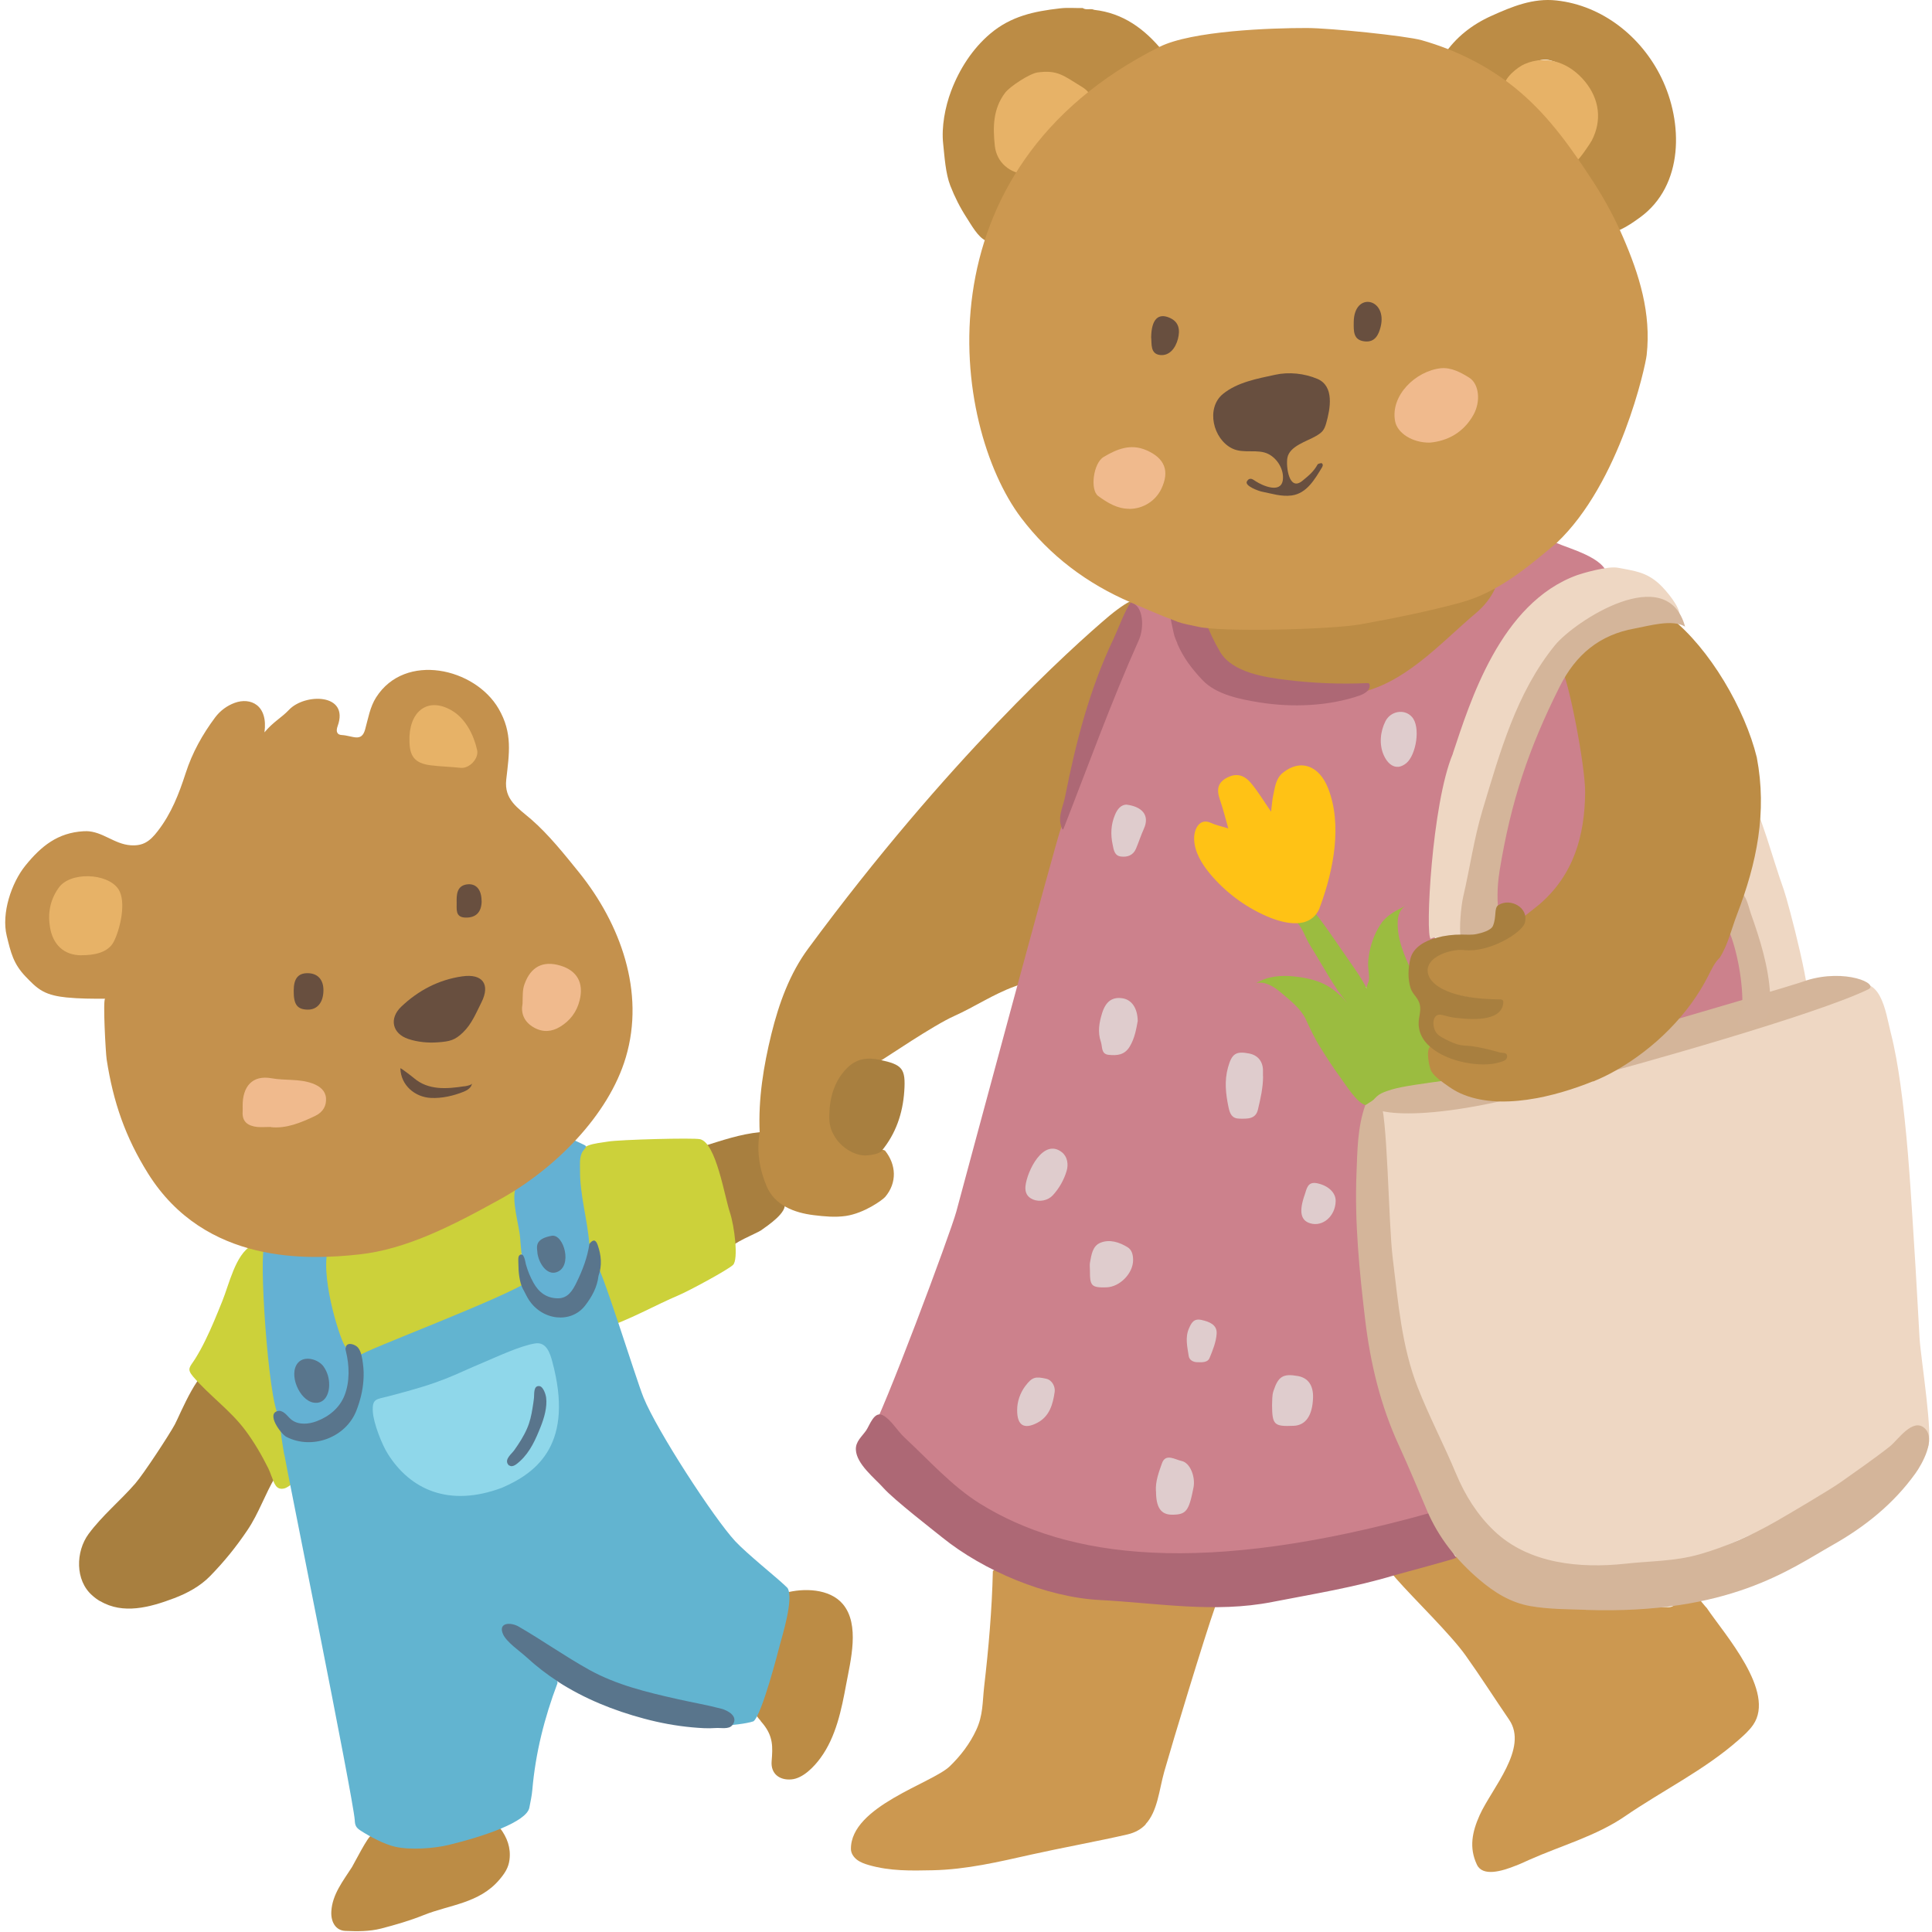
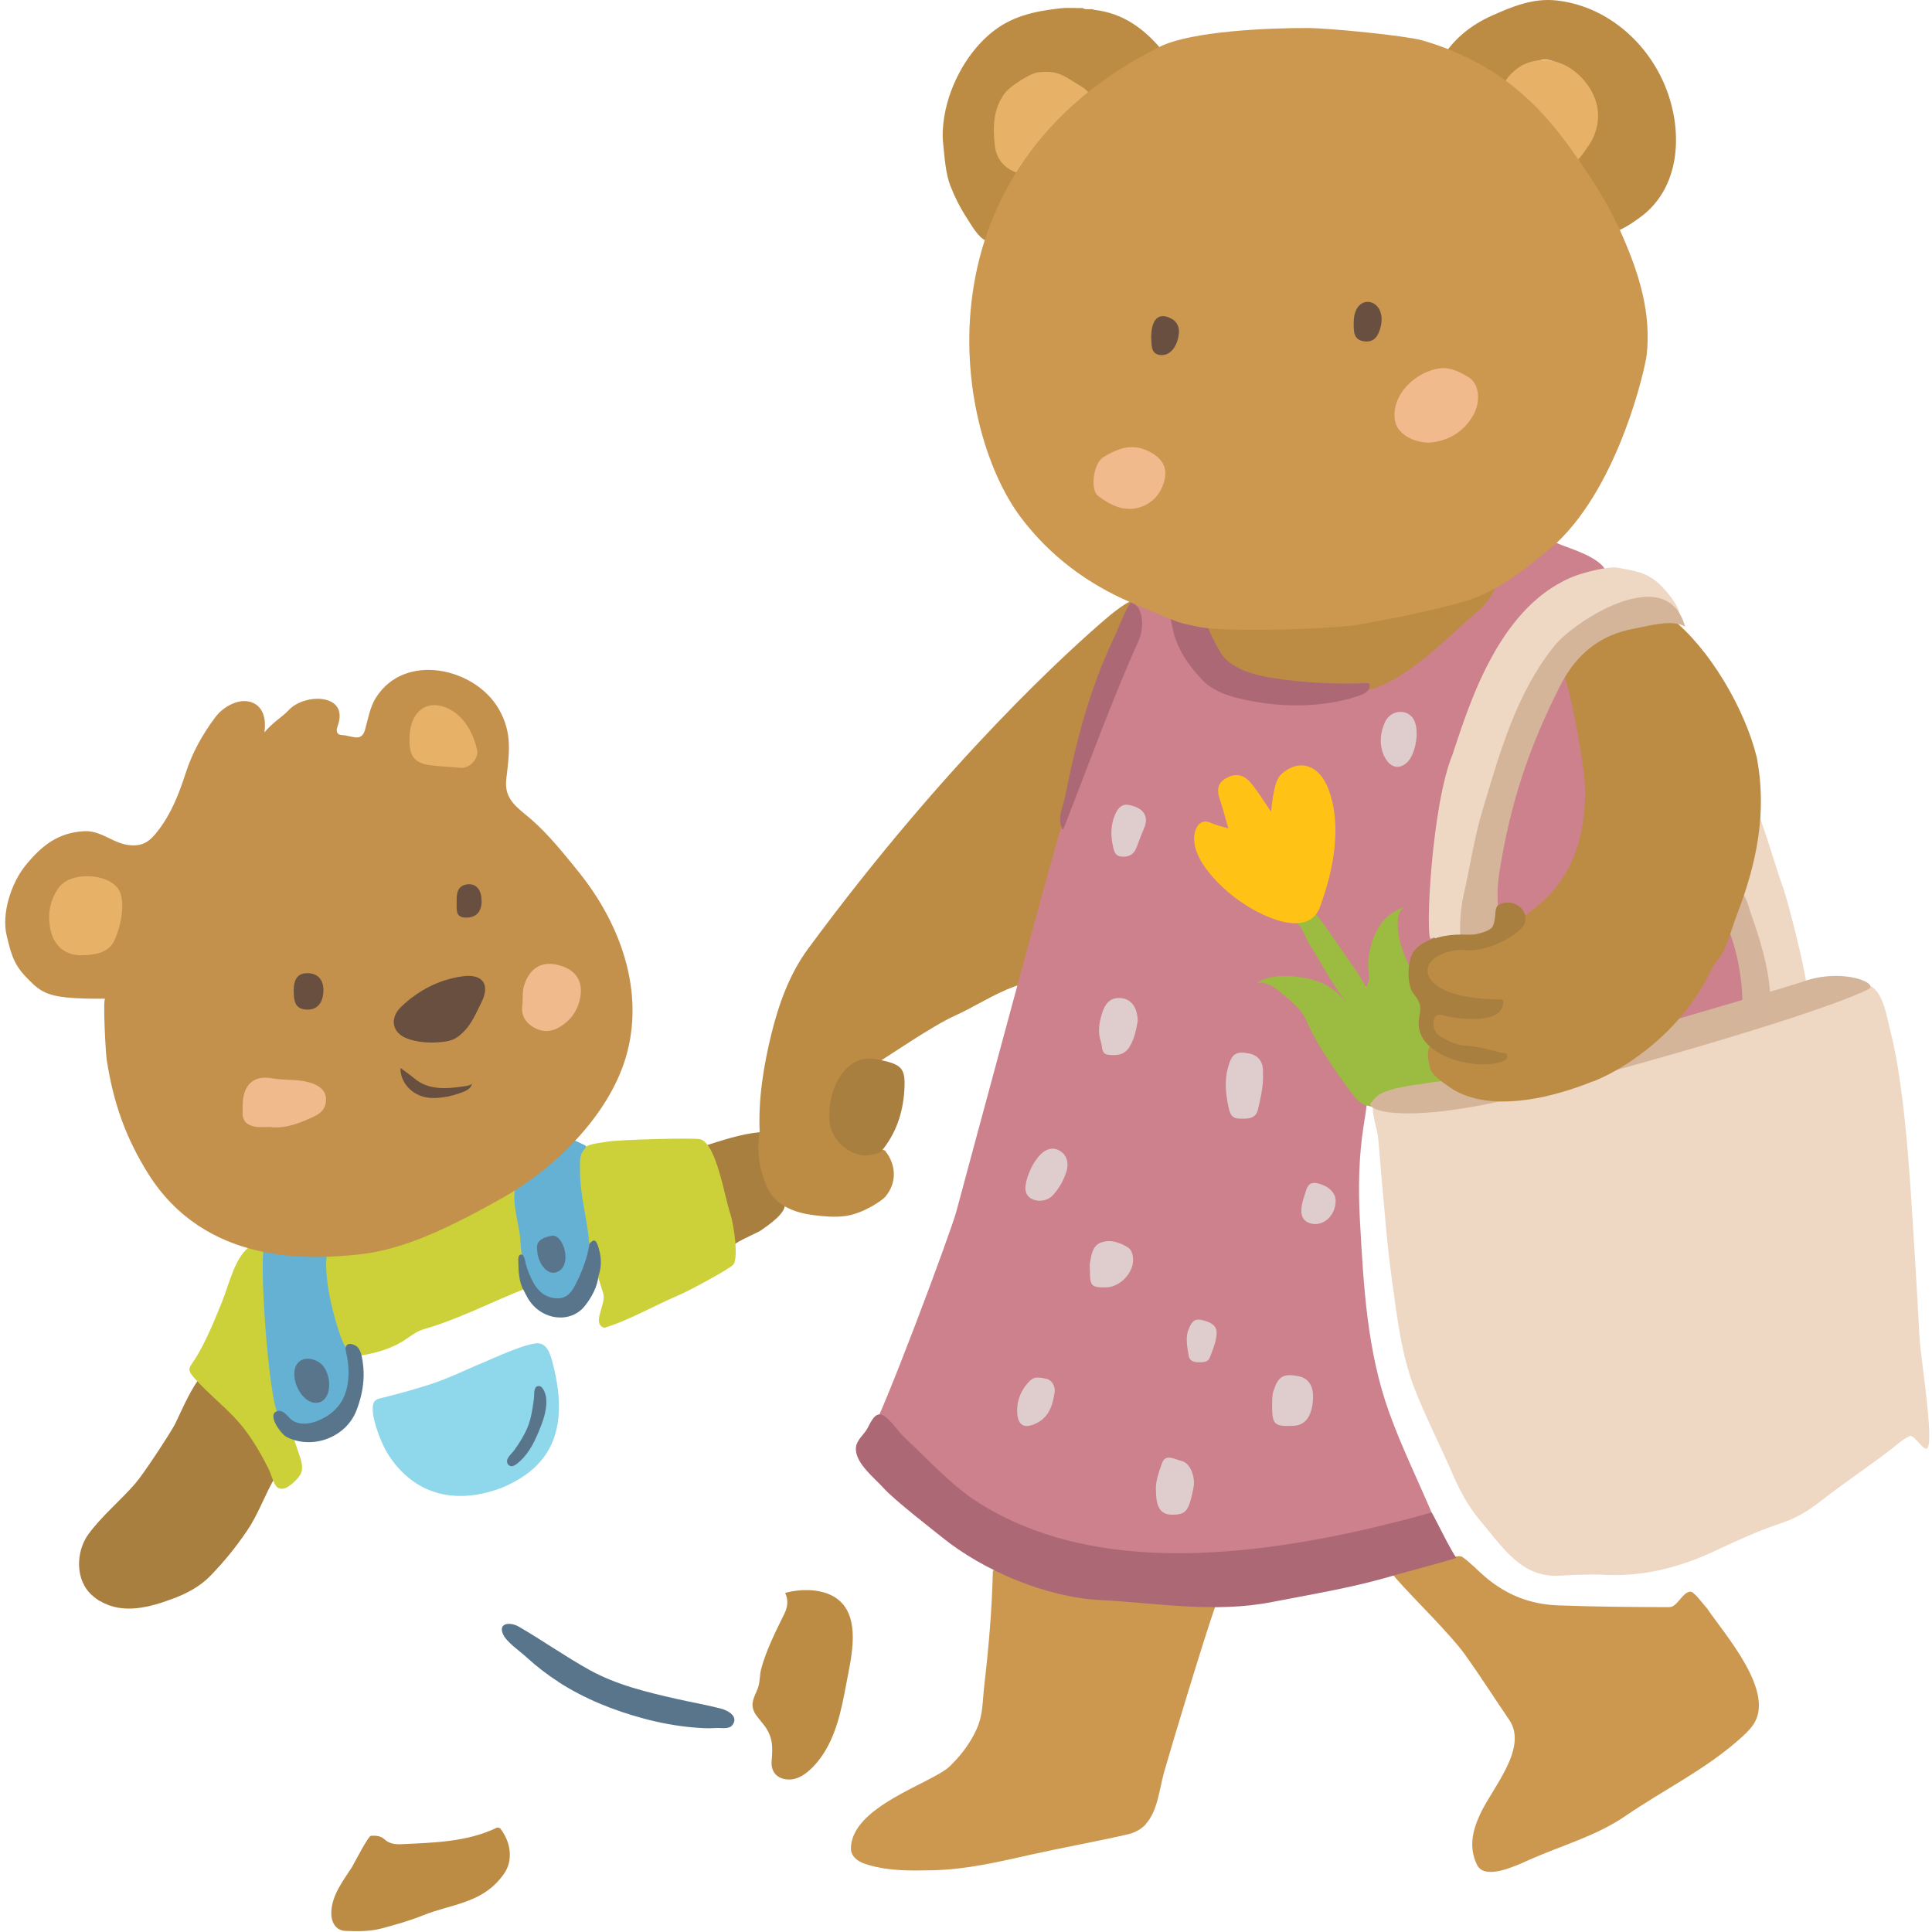
<svg xmlns="http://www.w3.org/2000/svg" width="357" height="357" viewBox="0 0 357 357" fill="none">
  <path d="M134.991 230.689C134.553 226.51 132.381 222.879 131.268 218.9C130.611 216.564 130.355 214.173 129.862 211.837C133.33 210.761 136.761 209.556 140.411 209.209C140.721 211.764 140.94 214.319 141.378 216.856C141.579 217.969 142.053 218.991 142.692 219.922C143.185 220.652 144.681 221.583 144.955 222.331C145.539 223.992 141.944 226.419 140.593 227.368C139.918 227.842 134.936 229.85 135.027 230.689H134.991Z" fill="#A87F3F" />
  <path d="M209.432 110.934C209.559 111.08 207.953 114.073 208.081 114.219C208.318 114.749 208.008 115.168 207.753 115.57C203.446 122.979 201.219 131.137 199.12 139.331C197.952 143.93 196.784 148.547 196.347 153.292C195.434 155.975 196.894 158.968 195.908 161.65C194.558 165.373 191.164 168.859 190.835 172.838C190.616 175.411 191.109 177.984 189.85 180.393C189.631 180.831 189.339 181.251 188.955 181.561C188.536 181.908 188.006 182.09 187.495 182.273C183.48 183.733 180.141 186.032 176.308 187.748C172.476 189.463 163.716 195.431 163.059 195.796C161.873 196.471 160.285 195.924 159.007 196.526C157.511 197.238 156.507 198.679 155.741 200.103C154.189 202.895 154.262 206.034 154.518 209.136C154.573 209.702 154.773 210.359 155.284 210.578C157.529 211.509 159.5 213.571 162.311 212.549C162.694 212.403 163.132 212.385 163.533 212.604C165.632 215.232 165.778 218.535 163.588 221.145C163.095 221.729 159.719 224.174 156.306 224.685C154.317 224.977 152.291 224.777 150.357 224.539C146.78 224.101 143.148 222.733 141.652 219.174C140.32 216.017 139.79 212.659 140.374 209.228C140.101 203.041 141.086 196.982 142.546 191.033C143.933 185.43 145.922 179.9 149.353 175.265C175.067 140.389 197.971 119.712 204.979 113.8C205.69 113.197 208.391 111.062 209.395 110.953L209.432 110.934Z" fill="#BC8C45" />
  <path d="M162.913 212.677C162.457 213.243 160.814 213.462 160.139 213.498C157.931 213.626 155.54 212.038 154.39 210.25C153.441 208.79 153.204 207.749 153.24 205.961C153.313 202.767 154.189 199.72 156.489 197.384C158.296 195.577 160.267 195.358 162.548 195.832C166.727 196.727 167.384 197.402 167.092 201.654C166.818 205.687 165.559 209.465 162.913 212.659V212.677Z" fill="#A87F3F" />
  <path d="M18.502 295.878C18.009 295.586 17.517 295.239 17.061 294.819C13.848 292.045 13.976 286.698 16.367 283.45C18.904 280.019 22.225 277.318 24.999 274.124C26.569 272.317 31.332 265.036 32.317 263.192C33.212 261.532 37.208 251.567 39.362 253.556C42.811 256.732 48.888 264.415 49.618 264.908C51.589 266.24 51.662 270.419 50.896 272.883C48.979 276.058 47.83 279.617 45.749 282.701C43.65 285.822 41.479 288.505 38.851 291.206C37.008 293.104 34.617 294.4 32.153 295.33C27.682 297.027 22.718 298.36 18.52 295.859L18.502 295.878Z" fill="#A87F3F" />
  <path d="M50.166 272.774C49.965 272.226 49.764 271.697 49.563 271.295C48.341 268.85 46.954 266.459 45.311 264.269C42.537 260.564 38.668 257.863 35.675 254.359C34.434 252.899 35.11 252.607 36.059 251.093C36.752 249.98 37.373 248.848 37.938 247.68C39.106 245.326 40.074 242.899 41.059 240.471C42.318 237.405 43.505 231.784 46.479 230.178C48.687 228.992 50.001 230.142 50.293 231.511C50.823 233.974 50.038 238.683 50.111 241.201C50.385 250.509 52.173 259.926 55.257 268.686C55.659 269.854 56.097 271.149 55.604 272.281C55.221 273.157 53.487 274.799 52.538 275.036C51.023 275.401 50.695 274.142 50.184 272.81L50.166 272.774Z" fill="#CCD13A" />
  <path d="M111.722 245.362C109.186 244.705 112.051 241.019 111.485 239.066C110.682 236.31 109.623 233.628 108.82 230.854C107.269 225.507 106.12 219.813 106.667 214.301C106.959 211.345 109.897 211.363 112.343 210.943C114.478 210.578 128.165 210.213 129.37 210.505C132.345 211.235 133.877 221.072 134.881 224.065C135.684 226.437 136.505 232.715 135.447 233.737C134.461 234.686 127.052 238.665 125.318 239.376C121.468 240.982 115.774 244.176 111.704 245.344L111.722 245.362Z" fill="#CCD13A" />
  <path d="M95.48 217.458C97.25 217.823 97.706 220.743 97.688 222.349C97.67 223.882 97.049 226.2 96.903 227.715C96.794 228.865 95.808 230.16 96.611 230.726C95.936 232.514 96.502 234.285 96.666 236.073C96.739 236.803 97.25 237.533 96.666 238.281C90.534 240.709 84.658 243.793 78.289 245.618C77.194 245.928 76.172 246.658 75.204 247.333C72.668 249.122 69.766 249.943 66.773 250.472C65.276 249.907 64.601 248.812 63.506 248.866C62.466 248.447 62.174 247.479 61.919 246.549C60.951 243.209 60.112 239.833 59.619 236.383C59.455 235.179 59.017 232.715 60.258 231.93C61.627 231.055 63.707 231.839 65.24 231.474C66.992 231.036 68.799 230.617 70.551 230.142C74.657 229.029 78.526 227.24 82.231 225.215C85.388 223.499 88.618 221.948 91.83 220.342C92.341 220.086 95.042 217.312 95.498 217.495L95.48 217.458Z" fill="#CCD13A" />
  <path d="M140.575 317.997C139.973 317.303 139.371 316.609 139.152 315.752C138.75 314.182 139.717 313.051 140.137 311.646C140.447 310.587 140.374 309.474 140.648 308.415C141.524 305.039 143.404 301.316 144.937 298.195C145.539 296.973 145.722 295.659 145.083 294.345C148.459 293.414 153.295 293.505 155.741 296.407C158.934 300.185 157.164 306.882 156.361 311.226C155.503 315.88 154.481 320.935 151.616 324.84C150.43 326.464 148.386 328.618 146.251 328.8C144.006 329.001 142.4 327.724 142.583 325.461C142.802 322.778 142.875 320.898 141.031 318.58C140.885 318.398 140.721 318.215 140.557 318.015L140.575 317.997Z" fill="#BC8C45" />
  <path d="M68.598 339.221C69.51 339.166 70.35 339.221 71.116 339.933C71.956 340.717 73.124 340.827 74.255 340.772C80.223 340.48 86.245 340.389 91.812 337.725C91.958 337.652 92.213 337.779 92.414 337.816C93.71 339.549 94.421 341.429 94.148 343.637C93.965 345.116 93.29 346.138 92.286 347.324C88.563 351.722 83.052 351.959 78.288 353.876C75.752 354.898 73.106 355.664 70.441 356.358C68.215 356.923 66.025 356.887 63.816 356.796C61.992 356.723 61.115 355.098 61.225 353.2C61.389 350.061 63.415 347.543 65.039 345.006C65.368 344.477 68.087 339.111 68.598 339.203V339.221Z" fill="#BC8C45" />
  <path d="M287.632 100.331C289.877 101.371 296.593 103.05 296.994 106.299C297.432 107.522 292.559 106.354 291.866 106.664C287.687 108.507 284.165 111.172 281.281 114.73C279.894 116.446 278.726 118.234 277.978 120.296C276.208 125.096 274.091 129.75 271.627 134.239C267.959 140.919 266.462 147.507 265.787 155.19C265.367 159.844 264.29 164.698 265.002 169.388C264.728 170.429 265.203 173.841 265.312 174.9C265.312 175.922 263.907 179.225 263.469 180.211C262.758 181.798 259.929 180.393 258.87 181.798C256.224 185.339 252.903 183.696 250.749 180.503C247.738 176.05 244.471 171.779 241.569 167.271C240.748 165.994 243.175 162.745 243.668 161.577C244.362 159.917 244.544 158.055 244.197 156.303C243.997 155.3 243.577 154.259 242.756 153.639C241.825 152.927 240.566 152.872 239.398 152.982C237.737 153.128 236.095 153.548 234.58 154.241C233.485 154.734 232.372 155.427 231.915 156.541C231.605 157.307 231.642 158.183 231.733 159.004C232.171 163.037 234.507 168.239 238.996 169.297C241.241 170.739 242.61 172.984 244.161 175.028C245.146 176.323 245.749 178.732 246.533 180.265C247.592 182.327 248.632 184.371 249.691 186.434C250.53 188.076 251.37 189.737 251.935 191.489C253.687 196.927 252.866 202.439 251.99 207.914C251.059 213.772 250.968 219.721 251.297 225.634C251.972 237.643 252.592 249.706 256.753 261.167C259.016 267.408 261.936 273.394 264.546 279.508C264.874 280.274 265.349 281.004 265.239 281.88C264.929 282.975 263.925 283.066 263.068 283.249C254.271 285.037 244.873 288.487 235.839 288.341C223.703 288.158 212.187 289.235 200.197 287.647C194.321 286.862 188.298 282.774 182.915 280.329C180.725 279.343 178.608 278.139 177.075 276.296C174.228 272.901 170.87 270.054 167.713 266.97C165.486 264.798 158.898 267.919 160.632 265.255C163.114 261.422 175.669 227.769 176.71 223.882C178.717 216.436 194.978 155.975 195.982 153.219C200.416 141.685 204.687 130.097 209.632 118.782C210.6 116.555 210.235 115.752 208.099 114.584C207.826 114.383 207.607 114.146 207.716 113.763C207.972 112.869 208.902 112.303 208.975 111.318C209.651 110.934 210.18 111.409 210.673 111.701C212.881 112.978 215.472 113.435 217.626 114.821C218.502 116.062 218.593 117.65 219.451 118.909C220.016 123.107 222.553 125.662 226.386 127.067C234.288 129.987 242.245 130.772 250.348 127.852C252.41 127.104 253.906 125.698 255.366 124.184C255.95 123.782 256.644 123.618 257.319 123.454C260.586 122.651 263.378 121.026 265.86 118.763C269.419 115.533 273.361 112.686 276.025 108.544C279.712 106.427 283.051 103.835 286.154 100.933C286.555 100.55 287.03 100.24 287.65 100.331H287.632Z" fill="#CC818C" />
-   <path d="M52.52 268.795C52.374 267.773 51.48 263.393 51.972 262.408C52.52 261.805 53.87 265.547 54.454 265.693C59.455 266.897 63.999 264.379 65.678 259.524C66.7 256.568 66.663 253.52 66.481 250.472C66.791 249.688 93.29 239.869 98.017 236.548C98.82 236.821 97.615 239.121 98.053 239.723C101.265 244.249 106.101 243.975 108.894 239.194C109.259 238.555 108.894 232.989 109.842 232.934C110.791 232.879 117.471 254.743 118.931 258.283C121.449 264.452 131.943 280.584 135.867 284.8C137.911 287.008 143.714 291.68 145.028 292.958C145.192 293.122 145.357 293.268 145.521 293.432C146.725 295.385 144.517 302.338 144.079 304.035C143.86 304.893 140.794 316.902 139.225 318.07C136.651 318.927 128.457 319.42 125.939 318.234C123.603 317.121 124.479 317.431 121.997 316.664C118.821 315.661 99.039 303.086 96.502 301.59C96.082 301.334 95.681 301.061 95.206 300.896C94.677 300.696 94.075 300.404 93.673 300.988C93.272 301.553 93.746 302.028 94.056 302.502C94.239 302.794 94.476 303.068 94.75 303.287C97.341 305.203 99.221 307.923 101.977 309.638C102.47 309.948 103.145 310.24 102.999 311.062C100.59 317.431 98.947 323.964 98.363 330.753C98.272 331.848 98.017 332.943 97.816 334.02C97.305 336.666 89.421 339.331 82.96 340.9C80.187 341.575 75.807 341.885 73.014 341.247C71.007 340.79 68.361 339.385 66.645 338.272C66.317 338.053 65.988 337.816 65.806 337.487C65.605 337.141 65.569 336.703 65.55 336.301C65.24 332.031 52.83 270.748 52.556 268.832L52.52 268.795Z" fill="#62B4D0" />
  <path d="M280.15 344.714C277.503 345.791 273.963 346.813 272.904 344.55C271.426 341.411 272.028 338.509 273.415 335.407C275.66 330.425 282.485 323.052 278.854 317.759C276.153 313.817 273.543 309.711 270.806 305.879C267.959 301.9 261.243 295.421 258.031 291.753C252.355 285.238 262.739 290.385 268.506 287.811C269.017 287.592 269.546 287.483 270.112 287.629C271.736 288.742 273.032 290.202 274.529 291.461C278.398 294.71 282.705 296.443 287.887 296.644C294.731 296.9 301.557 296.954 308.4 296.973C310.006 296.973 310.681 294.399 312.269 294.107C313.017 293.98 314.733 296.498 315.372 297.119C318.638 301.973 328.183 312.595 323.949 318.726C323.201 319.803 322.215 320.679 321.23 321.537C314.97 327.067 307.159 330.881 300.279 335.608C294.932 339.276 288.49 341.028 282.595 343.656C282.048 343.893 281.153 344.331 280.131 344.732L280.15 344.714Z" fill="#CC9850" />
  <path d="M211.731 337.086C210.91 337.962 209.833 338.619 208.355 338.965C203.245 340.152 195.69 341.539 190.58 342.688C184.557 344.039 178.553 345.462 172.348 345.59C168.37 345.681 164.446 345.754 160.577 344.641C159.811 344.422 159.026 344.148 158.387 343.674C157.748 343.199 157.237 342.451 157.237 341.666C157.164 333.783 172.22 329.53 175.487 326.391C177.495 324.457 179.228 322.194 180.396 319.657C181.674 316.92 181.528 314.547 181.856 311.646C182.678 304.565 183.298 297.465 183.462 290.33C184.284 289.363 185.141 290.074 185.926 290.33C188.572 291.242 191.072 292.483 193.7 293.432C197.515 294.819 201.53 294.746 205.453 295.221C208.902 295.64 212.388 295.951 215.856 296.188C217.133 296.279 218.484 296.097 219.706 295.786C221.02 295.44 223.21 294.545 224.488 295.732C224.798 296.005 224.689 296.498 224.543 296.9C222.645 302.229 216.64 322.048 215.126 327.395C214.177 330.79 213.903 334.713 211.676 337.086H211.731Z" fill="#CC9850" />
  <path d="M269.108 287.83C269.218 287.994 258.578 290.804 257.739 291.06C250.348 293.304 242.646 294.545 235.054 296.024C224.415 298.104 213.994 296.224 203.281 295.659C193.299 295.148 181.765 290.275 174.082 284.07C172.64 282.902 165.194 277.135 163.278 274.982C161.654 273.157 158.259 270.547 158.15 267.883C158.077 266.368 159.263 265.455 160.048 264.324C160.705 263.375 161.526 260.674 163.132 261.513C164.628 262.298 165.851 264.433 167.11 265.601C171.6 269.762 175.852 274.58 181.053 277.829C197.241 287.884 222.061 291.407 264.51 279.489C264.692 279.435 267.703 285.895 269.09 287.83H269.108Z" fill="#AD6875" />
  <path d="M108.255 211.746C108.346 212.148 107.762 212.44 107.47 213.151C107.069 214.137 107.178 215.177 107.178 216.217C107.142 220.835 108.547 225.288 108.893 229.85C109.167 230.124 109.277 230.47 109.204 230.817C108.674 233.445 107.926 236 106.393 238.208C104.185 241.366 100.553 241.074 98.345 237.697C96.575 234.996 96.356 231.949 96.119 228.81C95.936 226.31 94.367 221.619 95.37 219.265C95.79 218.28 96.885 217.896 97.688 217.258C99.002 216.217 100.115 214.922 101.411 213.845C102.725 212.75 102.506 208.589 104.459 209.903C104.86 210.177 108.2 211.582 108.255 211.764V211.746Z" fill="#64B1D3" />
  <path d="M103.145 310.751C101.083 309.419 99.112 307.904 97.268 306.207C96.082 305.112 93.6 303.451 92.943 301.955C91.994 299.765 94.403 299.728 95.845 300.568C100.261 303.123 104.422 306.079 108.894 308.561C113.985 311.372 119.533 312.686 125.099 313.945C127.819 314.566 130.556 315.022 133.257 315.734C134.48 316.044 136.578 317.175 135.319 318.781C134.68 319.602 133.257 319.237 132.217 319.31C130.775 319.42 129.333 319.31 127.892 319.183C124.899 318.909 121.942 318.361 119.022 317.577C113.346 316.062 107.945 313.872 103.108 310.751H103.145Z" fill="#59758C" />
  <path d="M253.979 204.629C253.414 204.483 252.848 204.337 252.282 204.191C250.731 203.789 248.614 200.377 247.702 199.136C246.351 197.311 245.128 195.394 243.924 193.46C242.847 191.744 242.099 190.084 241.259 188.295C240.365 186.379 238.321 184.791 236.733 183.441C235.419 182.328 233.777 181.251 232.116 181.671C234.233 180.357 236.843 180.156 239.307 180.448C243.632 180.941 246.242 182.109 248.979 185.393C246.388 182.273 244.362 178.313 242.19 174.863C240.894 172.819 240.876 171.323 238.814 169.662C239.343 168.312 240.42 167.582 241.716 167.107C244.544 170.429 246.899 174.097 249.399 177.674C250.585 179.371 251.589 180.776 252.538 182.638C252.41 182.4 252.939 181.415 252.957 181.068C253.049 180.01 252.739 178.878 252.812 177.783C252.958 175.63 253.56 173.513 254.6 171.633C254.855 171.177 255.129 170.739 255.439 170.319C256.534 168.969 258.14 168.166 259.71 167.399C258.706 167.947 258.305 169.206 258.268 170.337C258.104 174.845 260.86 179.097 262.466 183.094C263.542 185.795 264.053 188.678 264.345 191.562C264.418 192.255 268.652 200.596 268.397 200.833C267.868 201.307 262.575 208.005 261.206 205.961C260.622 208.917 258.542 204.227 255.731 204.081C255.166 204.063 254.582 204.446 253.998 204.629H253.979Z" fill="#9BBC40" />
-   <path d="M243.869 167.746C242.154 171.834 237.427 170.757 234.051 169.297C229.981 167.527 226.349 164.789 223.521 161.377C222.061 159.606 220.692 157.38 220.655 155.008C220.619 153.256 221.623 151.047 223.794 152.069C224.67 152.471 225.638 152.672 226.97 153.073C226.404 151.102 225.984 149.387 225.4 147.708C224.762 145.864 224.999 144.514 226.933 143.601C228.74 142.744 230.127 143.437 231.186 144.733C232.463 146.266 233.503 148 234.872 149.989C235.036 148.766 235.073 147.835 235.273 146.941C235.602 145.463 235.73 143.875 237.044 142.798C240.329 140.152 243.778 141.466 245.42 145.682C248.048 152.38 246.424 160.683 244.015 167.29C243.96 167.454 243.887 167.6 243.833 167.746H243.869Z" fill="#FFC215" />
+   <path d="M243.869 167.746C242.154 171.834 237.427 170.757 234.051 169.297C229.981 167.527 226.349 164.789 223.521 161.377C222.061 159.606 220.692 157.38 220.655 155.008C220.619 153.256 221.623 151.047 223.794 152.069C224.67 152.471 225.638 152.672 226.97 153.073C226.404 151.102 225.984 149.387 225.4 147.708C224.762 145.864 224.999 144.514 226.933 143.601C228.74 142.744 230.127 143.437 231.186 144.733C232.463 146.266 233.503 148 234.872 149.989C235.036 148.766 235.073 147.835 235.273 146.941C235.602 145.463 235.73 143.875 237.044 142.798C240.329 140.152 243.778 141.466 245.42 145.682C248.048 152.38 246.424 160.683 244.015 167.29C243.96 167.454 243.887 167.6 243.833 167.746Z" fill="#FFC215" />
  <path d="M217.48 115.095C221.312 115.077 225.145 115.697 228.995 115.661C232.901 115.643 236.879 113.471 240.858 113.435C245.42 113.398 249.764 114.894 254.217 114.11C259.345 113.216 264.455 112.175 269.51 110.825C271.791 110.204 273.908 109.055 276.281 108.708C275.459 110.515 274.218 112.029 272.722 113.289C266.061 118.909 259.418 126.593 250.348 128.18C246.278 128.892 242.117 128.527 238.029 128.253C234.215 127.998 234.707 125.206 230.82 124.549C227.408 123.965 224.031 122.742 221.385 120.515C221.002 120.187 217.151 115.095 217.48 115.095Z" fill="#BC8C45" />
  <path d="M217.553 118.873C217.352 118.435 217.17 117.96 217.005 117.486C216.878 117.121 216.02 113.07 216.148 113.106C218.137 113.69 220.108 113.635 222.097 114.146C222.243 114.183 222.407 114.238 222.517 114.347C222.626 114.438 222.663 114.584 222.718 114.712C223.466 116.701 224.378 118.636 225.455 120.461C227.736 124.311 233.832 125.169 237.901 125.662C242.774 126.246 247.683 126.447 252.574 126.228C252.702 126.228 252.848 126.228 252.957 126.301C253.049 126.374 253.085 126.483 253.085 126.574C253.231 127.542 252.154 128.199 251.224 128.527C245.512 130.498 238.741 130.754 232.81 129.805C229.196 129.221 224.762 128.381 222.188 125.662C220.144 123.49 218.648 121.483 217.535 118.909L217.553 118.873Z" fill="#AD6875" />
  <path d="M196.347 153.292C195.233 151.193 196.42 149.222 196.803 147.251C198.792 137.178 201.347 127.268 205.8 117.96C206.439 116.628 208.008 112.449 208.957 111.318C211.384 111.92 211.421 116.081 210.454 118.234C205.325 129.695 201.073 141.503 196.511 153.164C196.492 153.219 196.401 153.256 196.347 153.292Z" fill="#AD6875" />
  <path d="M233.394 198.88C233.394 200.979 232.919 203.023 232.445 205.03C232.025 206.837 230.474 206.727 229.05 206.709C227.663 206.691 227.28 205.87 227.006 204.592C226.495 202.129 226.222 199.72 226.915 197.238C227.609 194.756 228.32 194.153 230.893 194.683C232.518 195.029 233.448 196.252 233.375 198.041C233.375 198.314 233.375 198.606 233.375 198.88H233.394Z" fill="#DFCCCD" />
  <path d="M235.054 259.67C235.109 258.776 235.018 257.9 235.328 256.987C236.204 254.341 237.08 253.775 239.836 254.268C241.734 254.615 242.701 256.02 242.628 258.283C242.519 261.586 241.259 263.393 239.015 263.466C235.419 263.612 235.091 263.284 235.054 259.652V259.67Z" fill="#DFCCCD" />
  <path d="M210.235 188.66C209.961 190.084 209.705 191.836 208.72 193.442C207.771 194.975 206.366 195.066 204.887 194.92C203.427 194.774 203.738 193.478 203.427 192.529C202.789 190.704 203.117 188.952 203.646 187.218C204.34 185.01 205.544 184.189 207.406 184.463C209.085 184.718 210.198 186.233 210.235 188.678V188.66Z" fill="#DFCCCD" />
  <path d="M213.593 275.547C213.483 273.668 214.158 271.989 214.706 270.401C215.381 268.467 217.17 269.726 218.338 269.963C219.925 270.292 220.911 272.883 220.546 274.836C219.688 279.234 219.195 279.873 216.622 279.891C214.505 279.909 213.611 278.559 213.611 275.529L213.593 275.547Z" fill="#DFCCCD" />
  <path d="M201.402 234.796C201.402 234.303 201.329 233.81 201.402 233.336C201.676 231.894 201.858 230.233 203.355 229.631C205.052 228.956 206.804 229.521 208.337 230.452C209.158 230.945 209.377 231.876 209.377 232.843C209.377 235.307 206.913 237.807 204.45 237.88C201.694 237.953 201.384 237.624 201.402 234.814V234.796Z" fill="#DFCCCD" />
  <path d="M258.377 141.685C257.228 141.795 256.279 140.864 255.695 139.55C254.8 137.543 255.056 135.152 256.005 133.272C256.954 131.392 259.509 130.918 260.896 132.469C262.557 134.312 261.681 139.495 259.874 141.01C259.363 141.43 258.852 141.649 258.396 141.703L258.377 141.685Z" fill="#DFCCCD" />
  <path d="M189.485 219.21C189.758 216.436 192.788 210.213 196.219 212.914C197.241 213.717 197.46 215.141 197.095 216.363C196.602 218.024 195.726 219.575 194.54 220.871C193.646 221.838 192.094 222.149 190.872 221.638C189.74 221.163 189.393 220.269 189.485 219.21Z" fill="#DFCCCD" />
  <path d="M208.209 148.693C210.928 149.04 212.534 150.573 211.366 153.146C210.819 154.351 210.417 155.628 209.906 156.833C209.395 158.037 208.337 158.42 207.15 158.274C205.928 158.128 205.8 157.07 205.599 156.084C205.198 154.205 205.271 152.38 206.019 150.591C206.475 149.478 207.15 148.675 208.227 148.675L208.209 148.693Z" fill="#DFCCCD" />
  <path d="M187.952 260.528C187.952 258.977 188.517 257.371 189.448 256.13C190.744 254.396 191.364 254.341 193.299 254.761C194.467 255.016 195.014 256.294 194.887 257.188C194.558 259.433 193.974 261.714 191.656 262.919C189.229 264.178 187.933 263.411 187.952 260.528Z" fill="#DFCCCD" />
  <path d="M246.807 221.948C246.752 224.704 244.453 226.729 242.135 226.054C240.347 225.543 239.982 223.901 241.095 220.743C241.46 219.685 241.606 218.28 243.376 218.645C245.438 219.064 246.844 220.397 246.807 221.93V221.948Z" fill="#DFCCCD" />
  <path d="M221.422 251.713C220.546 251.75 219.779 251.366 219.652 250.563C219.396 248.866 218.958 247.133 219.706 245.454C220.126 244.505 220.564 243.574 222.006 243.902C223.502 244.231 224.907 244.797 224.816 246.421C224.725 247.972 224.086 249.523 223.484 250.983C223.174 251.713 222.225 251.75 221.422 251.713Z" fill="#DFCCCD" />
  <path d="M60.513 231.2C59.272 236.767 63.16 248.447 63.835 248.812C66.974 254.414 63.871 261.915 57.758 263.448C54.984 264.141 51.954 263.922 51.498 261.605C49.545 258.849 47.757 230.963 48.906 230.434C49.782 230.033 52.721 231.255 53.797 231.365C54.491 231.438 60.313 232.076 60.513 231.182V231.2Z" fill="#64B1D3" />
  <path d="M92.761 274.909C82.96 278.577 75.788 275.255 71.627 268.594C70.569 266.915 68.999 262.937 68.89 260.82C68.762 258.411 69.51 258.593 71.846 257.991C82.249 255.308 83.344 254.25 89.512 251.677C91.903 250.673 96.137 248.684 98.856 248.246C100.955 247.899 101.63 250.016 102.05 251.585C106.101 266.605 99.458 272.025 92.761 274.909Z" fill="#8FD7EA" />
  <path d="M51.954 260.765C52.794 261.039 53.25 261.897 53.925 262.389C55.221 263.357 57.082 263.156 58.488 262.627C60.787 261.769 62.758 260.163 63.671 257.827C64.656 255.327 64.565 252.279 63.926 249.724C63.853 249.468 63.817 249.176 63.89 248.921C64.182 247.862 65.678 248.465 66.134 248.994C66.755 249.706 66.956 251.093 67.065 251.987C67.211 253.009 67.229 254.049 67.156 255.071C67.028 256.987 66.554 258.849 65.861 260.637C63.926 265.638 57.685 267.956 52.922 265.51C51.9 264.981 49.053 261.112 51.443 260.71C51.626 260.674 51.79 260.71 51.954 260.747V260.765Z" fill="#59758C" />
  <path d="M96.666 238.263C95.973 236.967 95.79 234.996 95.79 233.555C95.79 233.208 95.681 232.259 95.954 231.985C96.83 231.164 97.068 233.244 97.177 233.628C97.506 234.814 97.98 235.964 98.582 237.04C99.568 238.829 101.046 239.906 103.108 239.906C105.006 239.906 105.864 238.354 106.558 236.931C107.653 234.686 108.547 232.35 108.912 229.85C109.551 229.029 110.062 228.956 110.445 230.069C111.102 231.949 111.284 233.847 110.591 235.763C110.354 237.843 109.368 239.632 108.127 241.238C105.517 244.632 100.152 244.03 97.67 240.106C97.305 239.522 97.013 238.884 96.684 238.263H96.666Z" fill="#59758C" />
  <path d="M94.093 270.821C94.093 270.821 93.929 270.675 93.856 270.565C93.217 269.616 94.549 268.649 95.024 267.974C95.918 266.715 96.757 265.419 97.378 263.995C97.907 262.791 98.199 261.513 98.4 260.199C98.491 259.579 98.619 258.922 98.674 258.283C98.747 257.626 98.528 255.965 99.695 256.13C100.389 256.239 100.845 257.663 100.918 258.265C101.137 260.017 100.553 262.006 99.915 263.612C99.002 265.912 97.98 268.284 96.064 270.018C95.553 270.474 94.732 271.24 94.111 270.784L94.093 270.821Z" fill="#59758C" />
  <path d="M99.312 231.456C99.185 230.361 98.801 228.919 101.94 228.354C104.185 227.952 105.901 234.084 102.816 235.088C101.046 235.672 99.55 233.463 99.294 231.456H99.312Z" fill="#59758C" />
  <path d="M60.824 255.929C60.824 257.644 59.948 259.524 57.922 259.177C55.312 258.721 53.25 253.921 55.057 251.823C56.316 250.381 58.926 251.221 59.82 252.553C60.495 253.538 60.842 254.688 60.824 255.929Z" fill="#59758C" />
  <path d="M15.893 153.579C18.959 153.615 21.076 155.97 24.123 156.189C26.441 156.353 27.682 155.477 29.142 153.579C31.679 150.312 33.084 146.644 34.307 142.866C35.529 139.07 37.409 135.712 39.763 132.555C40.694 131.314 41.971 130.383 43.377 129.872C46.224 128.832 49.563 130.201 48.87 135.329C50.403 133.449 52.1 132.555 53.378 131.186C56.298 128.066 64.601 128.066 62.393 134.161C62.028 135.147 62.265 135.785 63.16 135.822C65.149 135.931 66.791 137.227 67.466 134.8C68.032 132.774 68.361 130.639 69.51 128.85C74.858 120.474 87.76 123.412 92.14 130.967C94.75 135.457 94.093 139.234 93.545 144.052C93.126 147.794 95.717 149.29 98.163 151.407C101.429 154.254 104.295 157.868 107.014 161.226C114.642 170.715 119.223 183.271 115.646 195.353C112.47 206.12 102.451 216.03 92.523 221.541C83.636 226.469 75.131 230.848 66.371 231.797C56.991 232.819 37.92 233.714 27.353 216.833C23.192 210.171 20.93 203.711 19.707 195.754C19.524 194.55 18.977 184.549 19.433 184.549C17.042 184.549 14.652 184.549 12.279 184.311C10.746 184.147 9.177 183.874 7.844 183.125C6.622 182.45 5.654 181.41 4.687 180.406C2.461 178.052 2.004 176.044 1.238 172.905C0.234 168.763 2.114 163.123 4.705 159.93C7.607 156.353 10.655 153.871 15.454 153.597C15.601 153.597 15.728 153.597 15.874 153.597L15.893 153.579Z" fill="#C4914D" />
  <path d="M15.071 176.524C11.786 176.524 9.797 174.535 9.25 171.414C8.793 168.786 9.25 166.304 10.801 164.114C12.845 161.03 19.853 161.267 21.878 164.297C23.411 166.614 22.189 171.743 21.021 174.006C19.962 176.068 17.316 176.524 15.071 176.506V176.524Z" fill="#E7B267" />
  <path d="M50.038 208.242C49.034 208.242 48.249 208.315 47.501 208.242C45.859 208.041 44.709 207.33 44.837 205.432C44.855 205.085 44.837 204.738 44.837 204.391C44.8 200.742 46.644 198.606 50.184 199.245C52.684 199.701 55.257 199.3 57.721 200.194C59.181 200.723 60.148 201.599 60.239 202.913C60.331 204.245 59.783 205.468 58.214 206.216C55.531 207.494 52.867 208.571 50.056 208.279L50.038 208.242Z" fill="#F0BA8D" />
  <path d="M75.661 136.721C75.661 136.502 75.661 136.302 75.661 136.083C75.898 131.046 79.438 128.746 83.709 131.429C86.027 132.889 87.523 135.736 88.162 138.583C88.527 140.189 86.702 142.032 85.169 141.886C83.289 141.685 81.409 141.649 79.548 141.411C76.591 141.028 75.642 139.714 75.661 136.721Z" fill="#E7B267" />
  <path d="M96.557 185.485C96.611 183.988 96.52 182.893 96.94 181.798C98.09 178.641 100.316 177.473 103.528 178.422C106.649 179.353 107.908 181.634 107.105 184.846C106.576 186.999 105.317 188.642 103.455 189.755C101.94 190.668 100.316 190.795 98.692 189.883C96.757 188.806 96.228 187.145 96.557 185.466V185.485Z" fill="#F0BA8D" />
  <path d="M54.272 183.076C54.272 180.831 55.075 179.827 56.827 179.827C58.707 179.827 59.802 181.032 59.765 183.057C59.729 185.284 58.597 186.616 56.79 186.561C54.911 186.507 54.254 185.612 54.272 183.076Z" fill="#684F3F" />
  <path d="M89.001 166.45C89.001 168.512 87.979 169.626 85.972 169.553C84.055 169.48 84.42 167.928 84.384 166.742C84.347 165.337 84.42 163.749 86.154 163.439C87.943 163.129 88.983 164.37 88.983 166.45H89.001Z" fill="#684F3F" />
  <path d="M85.424 180.411C81.063 181.032 77.285 183.021 74.128 186.032C71.865 188.204 72.485 190.996 75.442 191.982C77.139 192.547 79.055 192.748 80.935 192.602C83.143 192.438 84.056 192.219 85.57 190.759C87.176 189.208 87.998 187.127 88.965 185.211C90.644 181.871 89.147 179.882 85.443 180.411H85.424Z" fill="#684F3F" />
  <path d="M85.789 200.742C86.611 200.614 87.195 200.431 87.213 200.176C87.158 200.961 86.373 201.453 85.643 201.745C83.782 202.494 81.61 202.986 79.603 202.877C76.683 202.731 74.055 200.541 73.982 197.402C73.982 197.256 76.19 198.953 76.482 199.209C79.128 201.472 82.468 201.234 85.789 200.723V200.742Z" fill="#684F3F" />
  <path d="M283.763 168.385C282.96 168.257 281.847 171.013 281.062 171.104C278.726 171.341 275.624 170.283 274.018 168.531C274.237 163.147 276.792 155.318 278.27 150.19C280.606 142.123 283.745 134.367 287.596 126.903C288.49 125.187 289.366 123.417 290.954 122.176C293.216 123.563 293.673 136.594 293.563 140.864C293.435 145.682 293.563 150.536 292.45 155.208C291.154 160.556 288.143 164.99 283.763 168.403V168.385Z" fill="#CC818C" />
  <path d="M325.847 181.835C326.413 183.24 325.19 185.284 325.281 186.89C322.836 188.697 319.259 189.883 316.503 191.014C312.78 192.529 302.414 196.289 298.655 197.73C297.523 193.898 306.247 189.427 309.221 187.693C312.324 185.904 313.747 182.766 315.317 179.773C315.883 178.678 316.649 172.217 317.999 171.724C318.821 171.816 320.737 169.717 321.266 170.483C322.288 171.286 323.073 179.043 323.164 180.411C323.237 181.379 324.715 181.525 325.847 181.835Z" fill="#CC818C" />
  <path d="M319.898 136.977C320.08 138.856 320.536 140.7 321.285 142.452C321.704 143.437 322.215 144.386 322.708 145.353C325.811 151.431 327.344 158.092 329.643 164.497C330.355 166.487 335.446 185.576 333.895 186.361C336.578 185.01 339.078 183.696 341.615 182.455C347.583 179.517 348.386 186.908 349.371 190.795C350.174 193.934 350.703 197.128 351.16 200.34C352.364 208.99 352.93 217.732 353.477 226.455C353.824 231.638 354.116 236.84 354.408 242.023C354.499 243.756 354.609 245.508 354.7 247.242C354.901 250.855 357.383 266.039 356.16 267.572C355.503 268.375 353.715 264.981 352.875 265.364C351.689 265.893 350.758 266.769 349.736 267.572C345.338 270.985 340.684 274.033 336.304 277.482C334.132 279.179 331.815 280.566 329.187 281.442C325.044 282.793 321.084 284.618 317.16 286.461C310.28 289.709 303.491 291.407 296.191 290.987C294.311 290.877 290.187 291.023 288.307 291.151C281.172 291.644 277.741 285.968 273.379 280.822C271.152 278.175 269.601 275.128 268.232 271.952C266.042 266.952 263.561 262.061 261.535 256.987C258.907 250.344 258.159 243.282 257.173 236.274C256.279 229.832 255.823 223.335 255.22 216.856C255.001 214.502 254.874 212.129 254.6 209.793C254.454 208.571 253.14 204.848 253.906 203.826C254.746 202.731 259.235 202.585 260.659 202.348C263.177 201.928 265.878 201.161 268.378 200.906C270.988 200.632 273.872 202.311 276.481 202.585C278.106 202.749 279.675 202.731 281.281 202.53C285.643 201.964 290.242 196.015 294.549 195.084C294.895 195.139 321.412 190.467 325.665 187.729C326.084 187.456 332.49 187.018 331.942 186.178C331.377 185.302 330.519 185.101 329.534 185.43C328.731 185.704 328.074 186.251 327.344 186.653C326.687 187.018 326.048 187.602 325.245 186.945C324.57 185.594 324.405 184.134 324.369 182.656C324.296 179.973 326.285 177.218 324.935 174.389C323.84 172.089 321.686 170.027 320.409 167.709C320.117 167.162 319.806 166.578 319.861 165.976C319.898 165.556 320.098 165.191 320.281 164.808C322.088 161.34 320.737 156.358 320.518 152.544C320.244 147.908 319.971 143.273 319.715 138.656C320.153 138.291 320.865 138.455 321.266 138.856C321.668 139.258 321.85 139.824 322.033 140.371C323.164 144.003 324.241 147.653 325.354 151.303" fill="#EED7C3" />
-   <path d="M293.052 297.465C289.676 297.356 286.245 297.374 282.851 296.79C279.128 296.151 276.098 294.235 273.324 291.863C269.145 288.304 265.787 284.088 263.652 279.033C261.973 275.073 260.33 271.113 258.542 267.207C255.111 259.78 253.231 251.987 252.264 243.902C251.187 234.887 250.293 225.872 250.658 216.783C250.822 212.567 250.84 208.279 252.282 204.209C252.957 203.899 254.472 202.53 254.947 203.078C256.425 205.523 256.534 225.89 257.356 232.514C258.359 240.581 258.98 248.775 261.991 256.422C264.108 261.805 266.827 266.97 269.054 272.317C270.733 276.314 272.959 279.891 276.08 282.866C282.467 288.979 291.975 289.855 300.37 288.943C305.006 288.432 309.386 288.523 313.985 287.227C318.949 285.822 323.694 283.687 328.165 281.132C330.373 279.873 338.22 275.237 340.1 273.905C343.166 271.715 346.269 269.598 349.225 267.262C350.685 266.112 353.441 261.897 355.649 263.922C357.784 265.875 355.174 270.547 353.934 272.262C349.882 277.902 344.59 282.136 338.604 285.512C330.793 289.928 319.514 298.36 293.034 297.484L293.052 297.465Z" fill="#D4B59A" />
  <path d="M253.158 203.972C254.618 202.256 254.801 202.056 257.228 201.307C260.933 200.176 273.908 199.044 277.649 197.968C290.059 195.011 305.991 190.138 309.714 188.368C310.371 188.149 331.997 181.908 333.804 181.16C340.976 178.933 347.364 181.78 345.21 182.82C335.465 187.529 302.36 196.818 291.355 199.701C265.094 207.859 253.249 206.052 253.158 203.972Z" fill="#D4B59A" />
  <path d="M318.054 172.199C317.361 169.224 317.233 165.027 320.39 164.552C322.526 164.242 323 167.271 323.511 168.768C325.226 173.586 326.796 178.586 327.088 183.733C327.197 185.649 327.435 187.547 325.573 188.587C324.861 188.97 321.285 190.503 321.157 189.153C321.066 188.259 321.869 187.145 321.923 186.178C322.179 182.036 321.011 175.447 319.368 171.761C319.131 171.232 318.273 173.13 318.054 172.217V172.199Z" fill="#D4B59B" />
  <path d="M294.348 199.811C287.376 202.64 277.011 205.322 269.802 202.001C269.035 201.654 268.324 201.216 267.648 200.742C266.663 200.048 265.148 199.044 264.509 197.986C264.09 197.274 263.433 193.989 264.272 193.423C265.258 192.748 265.769 193.679 266.426 194.08C269.473 195.905 272.649 196.927 276.226 195.924C276.609 195.814 277.065 195.778 277.303 195.194C275.167 194.336 270.477 194.445 268.324 193.661C266.444 192.985 265.039 192.036 263.597 190.668C262.867 189.974 264.29 188.697 264.783 187.656C265.294 186.58 266.371 186.963 267.21 187.164C270.952 188.058 272.393 187.656 276.043 185.941C274.218 184.992 274.529 184.864 272.685 184.536C270.404 184.134 268.123 183.806 266.006 182.802C264.108 181.908 261.991 181.36 262.794 179.481C264.418 175.703 267.466 174.809 271.536 175.046C273.835 175.174 275.861 174.608 277.412 172.874C278.306 171.889 284.073 167.454 284.438 167.125C290.771 161.687 292.833 154.442 292.906 146.467C292.961 141.722 289.877 125.425 288.325 123.034C288.234 121.738 291.629 120.278 292.505 119.566C295.461 117.139 298.983 116.281 302.579 115.259C303.564 114.986 304.568 114.694 305.608 114.712C307.834 114.767 306.922 112.723 308.674 114.11C315.974 119.858 322.453 131.082 324.624 139.951C326.559 150.08 324.624 159.479 320.974 168.969C319.971 171.56 319.295 174.608 317.781 176.962C316.813 177.893 316.284 179.079 315.682 180.265C312.032 187.51 305.718 193.715 298.673 197.749C297.25 198.57 295.808 199.263 294.366 199.847L294.348 199.811Z" fill="#BC8C45" />
  <path d="M268.451 139.258C271.609 129.805 277.211 111.391 291.464 106.262C292.176 106.007 297.049 104.529 298.983 104.912C301.995 105.496 304.239 105.678 306.703 107.996C307.834 109.055 310.645 112.321 310.335 113.891C306.009 111.975 297.231 115.497 293.308 117.668C288.982 120.059 286.482 120.315 284.438 124.749C280.606 133.09 277.065 141.539 275.094 150.555C274.602 152.799 274.529 155.135 272.777 156.942C272.247 157.49 272.266 158.366 272.211 159.15C271.882 162.837 271.079 166.468 270.842 170.173C270.824 170.447 270.879 173.823 270.714 174.06C268.762 174.444 266.207 172.454 264.363 173.476C263.341 173.02 264.546 148.511 268.47 139.258H268.451Z" fill="#EED7C3" />
  <path d="M269.911 173.422C269.601 171.505 269.966 167.454 270.386 165.647C271.627 160.336 272.357 154.971 273.945 149.697C277.157 139.057 280.168 128.034 287.322 119.238C290.935 114.803 308.017 103.598 311.375 115.789C309.002 114.365 304.75 115.643 302.068 116.135C295.534 117.303 291.154 120.99 288.198 126.885C282.449 138.345 279.182 148.146 277.102 160.884C276.007 167.655 277.631 171.359 277.376 172.874C277.193 173.933 274.492 172.71 273.598 173.367C272.74 174.006 271.773 174.17 270.879 173.495C270.039 172.874 270.039 174.352 269.893 173.422H269.911Z" fill="#D4B59A" />
  <path d="M264.291 193.46C262.758 192.128 261.882 190.376 262.21 188.222C262.411 186.999 262.648 186.032 262.101 184.937C261.681 184.079 260.951 183.55 260.641 182.546C260.111 180.849 260.184 178.842 260.622 177.126C261.152 175.028 263.36 173.823 265.44 173.276C266.955 172.874 268.525 172.673 270.094 172.692C271.007 172.692 271.937 172.783 272.832 172.6C273.726 172.418 275.496 171.943 275.861 171.104C276.591 169.37 276.025 167.801 276.865 167.253C279.055 165.848 282.577 167.691 281.756 170.538C281.226 172.363 275.204 176.086 270.569 175.557C267.995 175.247 262.283 177.09 264.181 180.703C266.298 184.134 273.47 184.663 277.084 184.663C277.303 184.663 277.522 184.663 277.668 184.828C277.795 184.955 277.795 185.174 277.777 185.357C277.412 189.007 271.299 188.332 268.926 188.076C268.105 187.985 267.302 187.748 266.481 187.547C264.601 187.072 264.546 189.646 265.404 190.832C265.769 191.343 266.353 191.653 266.919 191.945C267.886 192.438 268.89 192.949 269.966 193.131C270.514 193.223 271.08 193.223 271.627 193.277C273.397 193.478 275.386 193.971 277.084 194.464C277.631 194.628 278.544 194.372 278.489 195.285C278.434 195.96 277.668 196.124 277.047 196.307C273.89 197.292 267.63 196.362 264.327 193.478L264.291 193.46Z" fill="#A87F3F" />
  <path d="M277.923 16.163C275.204 15.725 273.032 14.064 270.477 13.207C269.181 12.769 265.385 12.349 266.827 10.159C268.962 6.91 272.028 4.538 275.551 2.95C279.438 1.198 283.289 -0.389 287.595 0.085C296.082 0.998 303.309 6.783 306.995 14.356C311.028 22.605 311.192 34.285 303.017 40.198C302.031 40.91 298.837 43.246 297.542 42.79C296.319 42.352 295.899 39.687 295.352 38.629C294.33 36.621 293.271 34.65 292.249 32.643C291.756 31.675 292.505 30.38 291.391 29.613C291.136 29.285 291.154 28.92 291.41 28.664C295.005 24.923 293.746 20.707 292.377 16.638C291.446 13.864 289.42 11.947 286.464 11.144C285.369 10.852 284.511 11.053 283.489 11.528C281.208 12.604 279.566 14.375 277.923 16.145V16.163Z" fill="#BC8C45" />
  <path d="M277.923 16.163C277.777 14.502 280.405 12.404 281.719 11.838C285.935 10.013 290.169 11.71 292.943 15.141C295.516 18.335 296.063 22.204 294.147 25.945C293.91 26.419 291.738 29.631 291.41 29.613C290.443 29.558 290.205 28.701 289.84 28.08C287.285 23.609 283.562 20.342 279.365 17.514C278.799 17.13 277.996 17.039 277.923 16.163Z" fill="#E7B267" />
  <path d="M189.612 32.186C189.576 32.387 189.594 32.716 189.466 32.77C187.295 34.011 186.619 36.366 185.378 38.282C184.466 39.687 183.736 40.965 184.448 42.826C185.032 44.359 183.517 45.053 182.166 44.468C180.706 43.83 179.465 41.53 178.608 40.216C177.403 38.355 176.399 36.366 175.597 34.303C174.721 32.04 174.538 28.974 174.283 26.584C173.936 23.463 174.647 19.74 175.742 16.838C177.257 12.805 179.684 9.009 182.988 6.217C186.82 2.987 191.054 2.093 195.872 1.545C197.259 1.381 198.664 1.509 200.069 1.49C200.726 1.947 201.511 1.49 202.186 1.819C207.57 2.421 211.53 5.377 214.852 9.429C210.946 12.148 207.096 14.959 203.665 18.28C203.172 18.773 202.57 19.174 201.803 18.7C198.628 14.648 194.211 14.776 189.758 15.214C188.225 15.36 187.057 16.218 186.145 17.495C184.01 20.525 183.845 23.919 184.539 27.35C185.086 29.996 187.167 31.329 189.558 32.186H189.612Z" fill="#BC8C45" />
  <path d="M189.612 32.186C186.656 32.077 184.156 30.051 183.827 26.949C183.462 23.554 183.462 20.142 185.725 17.149C186.619 15.962 190.269 13.59 191.711 13.389C195.452 12.878 196.511 13.973 199.978 16.09C201.018 16.729 201.621 17.55 201.858 18.7C201.894 19.448 201.657 20.069 201.073 20.525C197.168 23.554 193.992 27.296 190.89 31.11C190.543 31.529 190.05 31.821 189.631 32.186H189.612Z" fill="#E7B267" />
  <path d="M217.462 114.822C217.462 114.822 217.279 114.767 217.188 114.73C214.396 113.708 211.695 112.486 208.957 111.318C200.854 107.85 193.974 102.667 188.682 95.677C175.779 78.577 169.154 31.219 214.25 8.662C220.217 5.688 234.854 5.158 241.515 5.177C245.73 5.177 259.783 6.618 262.666 7.421C269.327 9.301 275.66 12.531 280.916 17.039C286.482 21.802 290.534 27.642 294.494 33.719C296.556 36.913 298.363 40.271 299.878 43.757C302.925 50.783 305.134 57.864 304.276 65.602C304.057 67.627 299.385 89.235 287.614 100.349C282.194 104.875 276.846 109.456 269.875 111.354C263.816 112.997 257.648 114.238 251.479 115.351C246.022 116.336 225.966 116.829 221.44 115.825C220.071 115.515 218.757 115.314 217.443 114.858L217.462 114.822Z" fill="#CC9850" />
  <path d="M264.199 81.789C260.951 81.826 258.213 80.019 257.793 77.847C256.881 73.084 261.589 68.558 266.225 68.047C268.123 67.847 269.93 68.814 271.481 69.781C273.306 70.931 273.653 74.143 272.284 76.625C270.441 79.946 267.448 81.497 264.217 81.789H264.199Z" fill="#F0BA8D" />
  <path d="M208.647 94.017C206.42 94.017 204.595 92.867 202.935 91.662C201.383 90.531 202.022 85.567 203.938 84.436C206.329 83.012 208.902 81.899 211.877 83.213C215.217 84.673 216.184 87.045 214.578 90.367C213.483 92.612 211.184 94.035 208.665 94.035L208.647 94.017Z" fill="#F0BA8D" />
  <path d="M250.147 59.506C250.202 53.776 256.443 55.108 255.111 60.419C254.746 61.861 254.071 63.284 252.191 63.083C250.037 62.864 250.129 61.204 250.147 59.488V59.506Z" fill="#684F3F" />
  <path d="M212.717 62.299C212.771 58.995 214.031 57.773 216.166 58.74C217.918 59.525 218.064 61.021 217.662 62.627C217.224 64.306 216.111 65.784 214.377 65.602C212.498 65.401 212.844 63.467 212.717 62.317V62.299Z" fill="#684F3F" />
-   <path d="M244.051 85.567C244.197 85.567 244.307 85.622 244.38 85.75C244.489 85.95 244.38 86.206 244.27 86.388C242.975 88.505 241.496 91.17 238.686 91.553C236.733 91.808 235.018 91.206 233.138 90.841C232.609 90.732 229.89 89.783 230.419 88.925C230.948 88.067 231.569 88.633 232.025 88.925C233.32 89.764 236.697 91.243 237.043 88.706C237.299 86.826 236.076 84.782 234.434 83.925C232.444 82.866 229.853 83.906 227.718 82.884C224.123 81.151 222.79 75.402 225.984 72.792C228.649 70.621 232.353 69.963 235.62 69.252C238.157 68.686 241.058 68.996 243.449 70.018C246.588 71.369 245.822 75.511 245.055 78.212C244.909 78.723 244.727 79.234 244.38 79.654C244.051 80.037 243.613 80.311 243.175 80.567C241.515 81.552 238.266 82.41 237.883 84.618C237.609 86.206 238.175 90.896 240.675 88.834C241.934 87.793 242.701 87.191 243.504 85.768C243.668 85.677 243.887 85.604 244.088 85.604L244.051 85.567Z" fill="#684F3F" />
</svg>